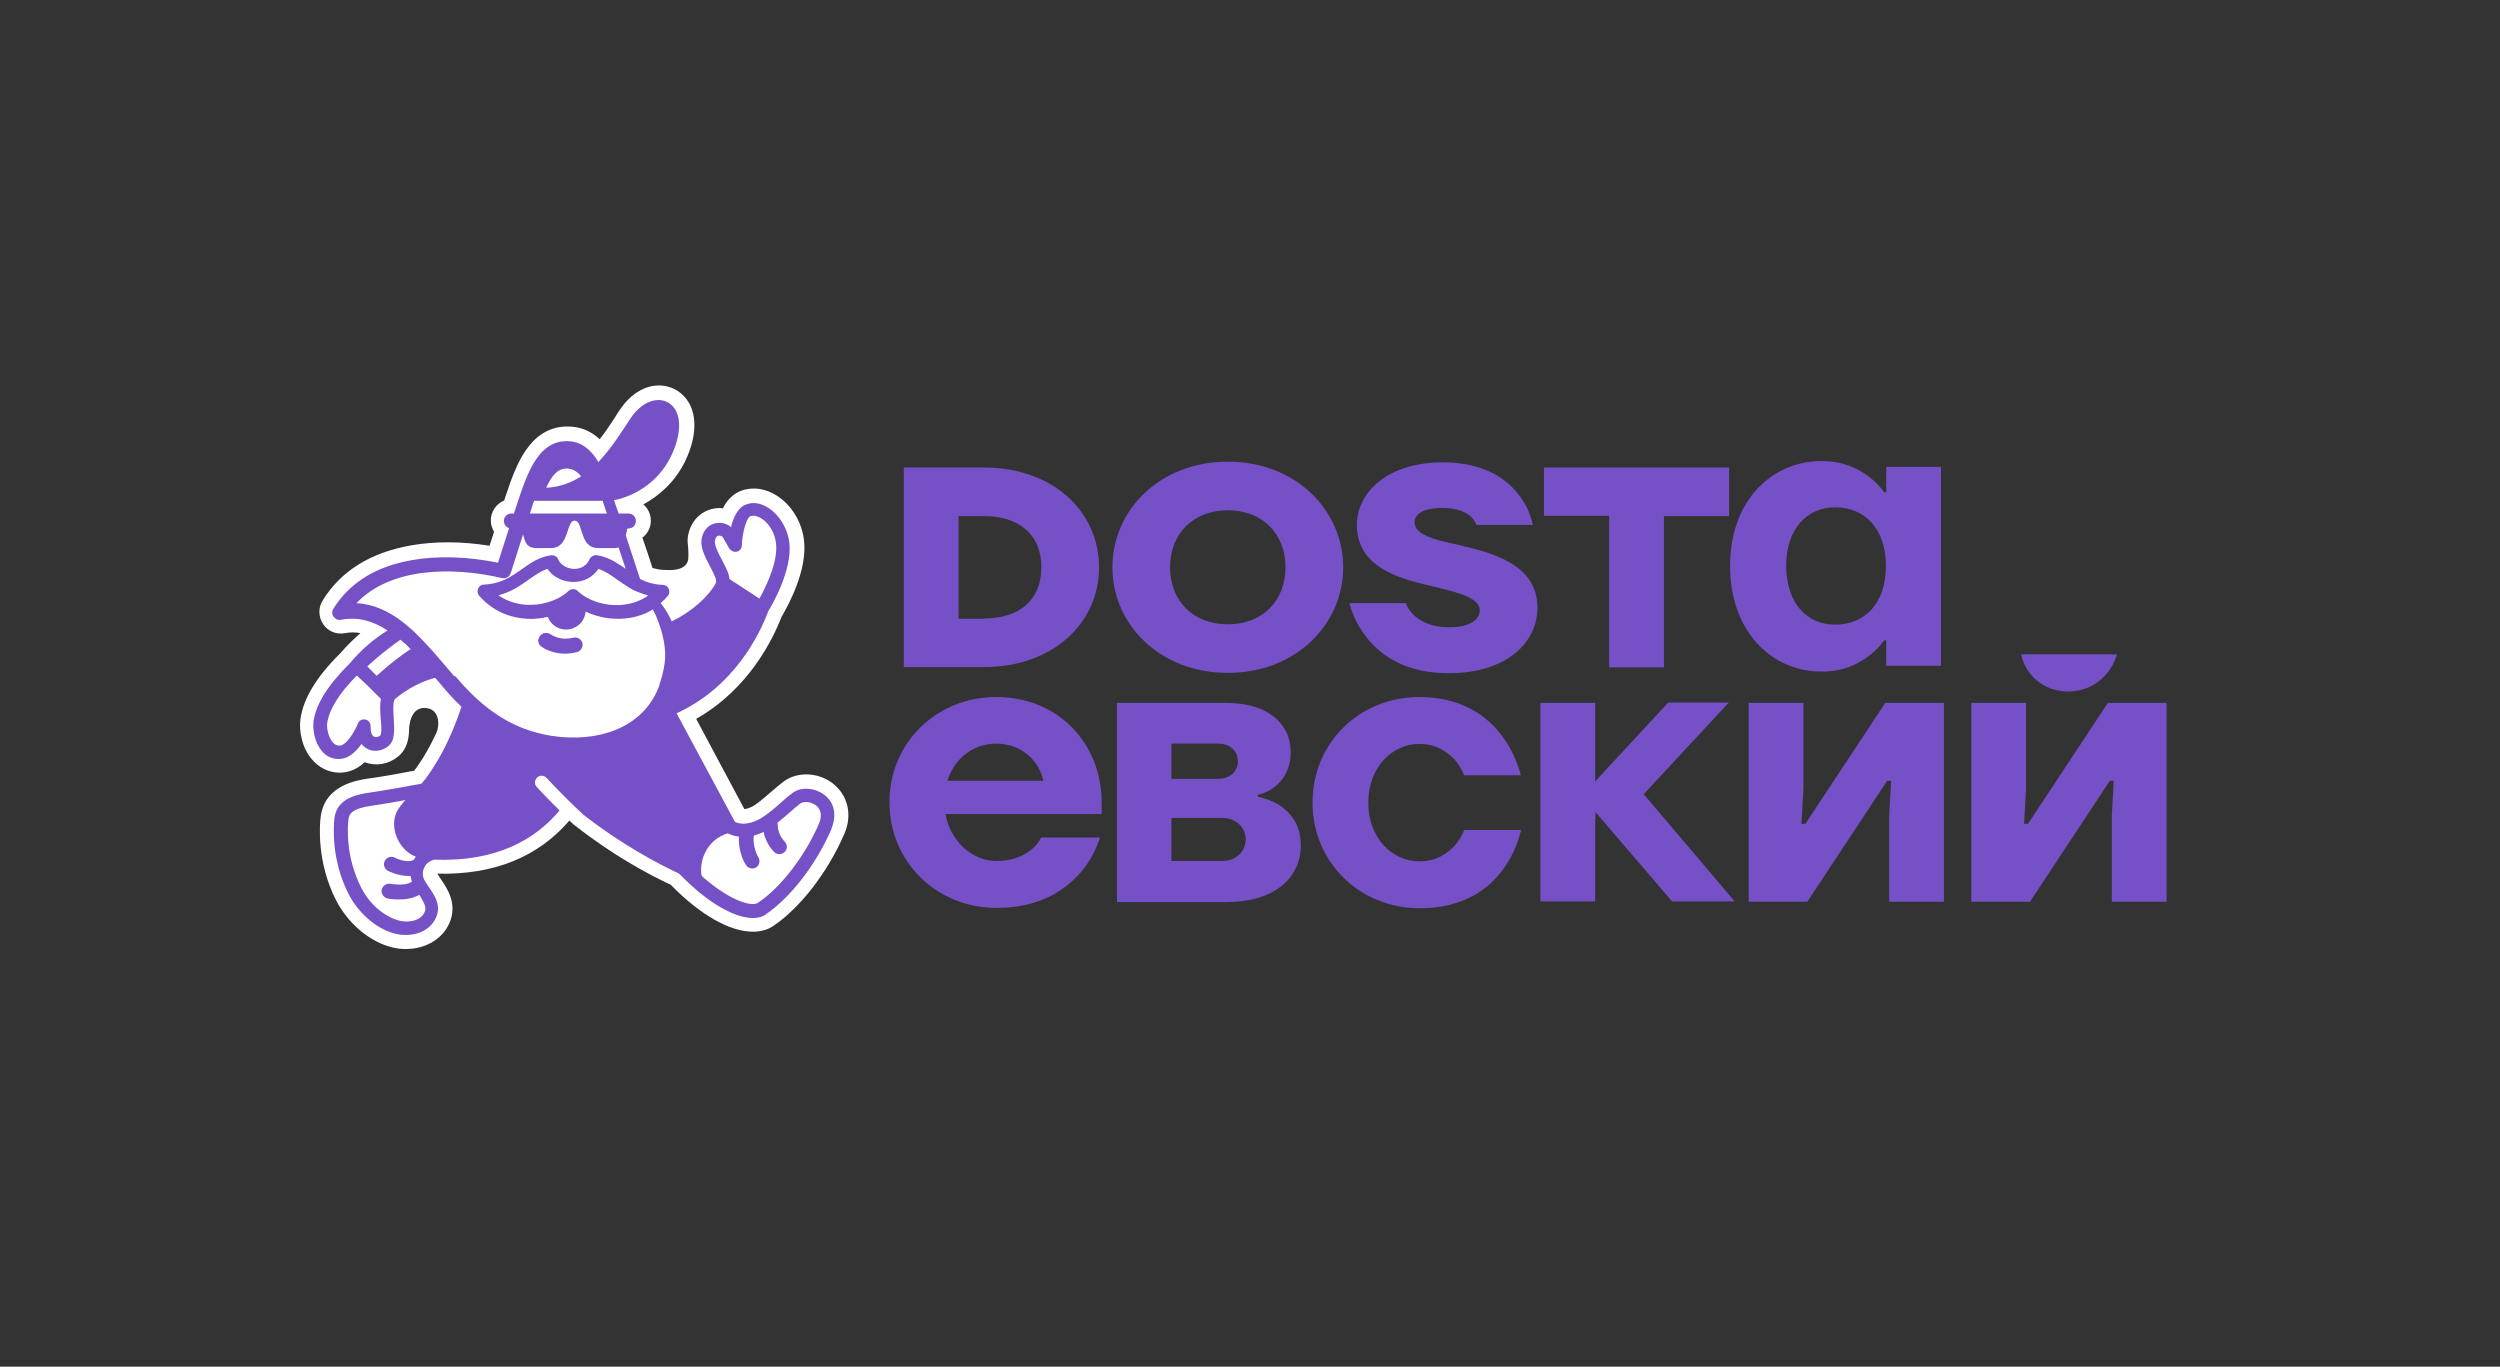
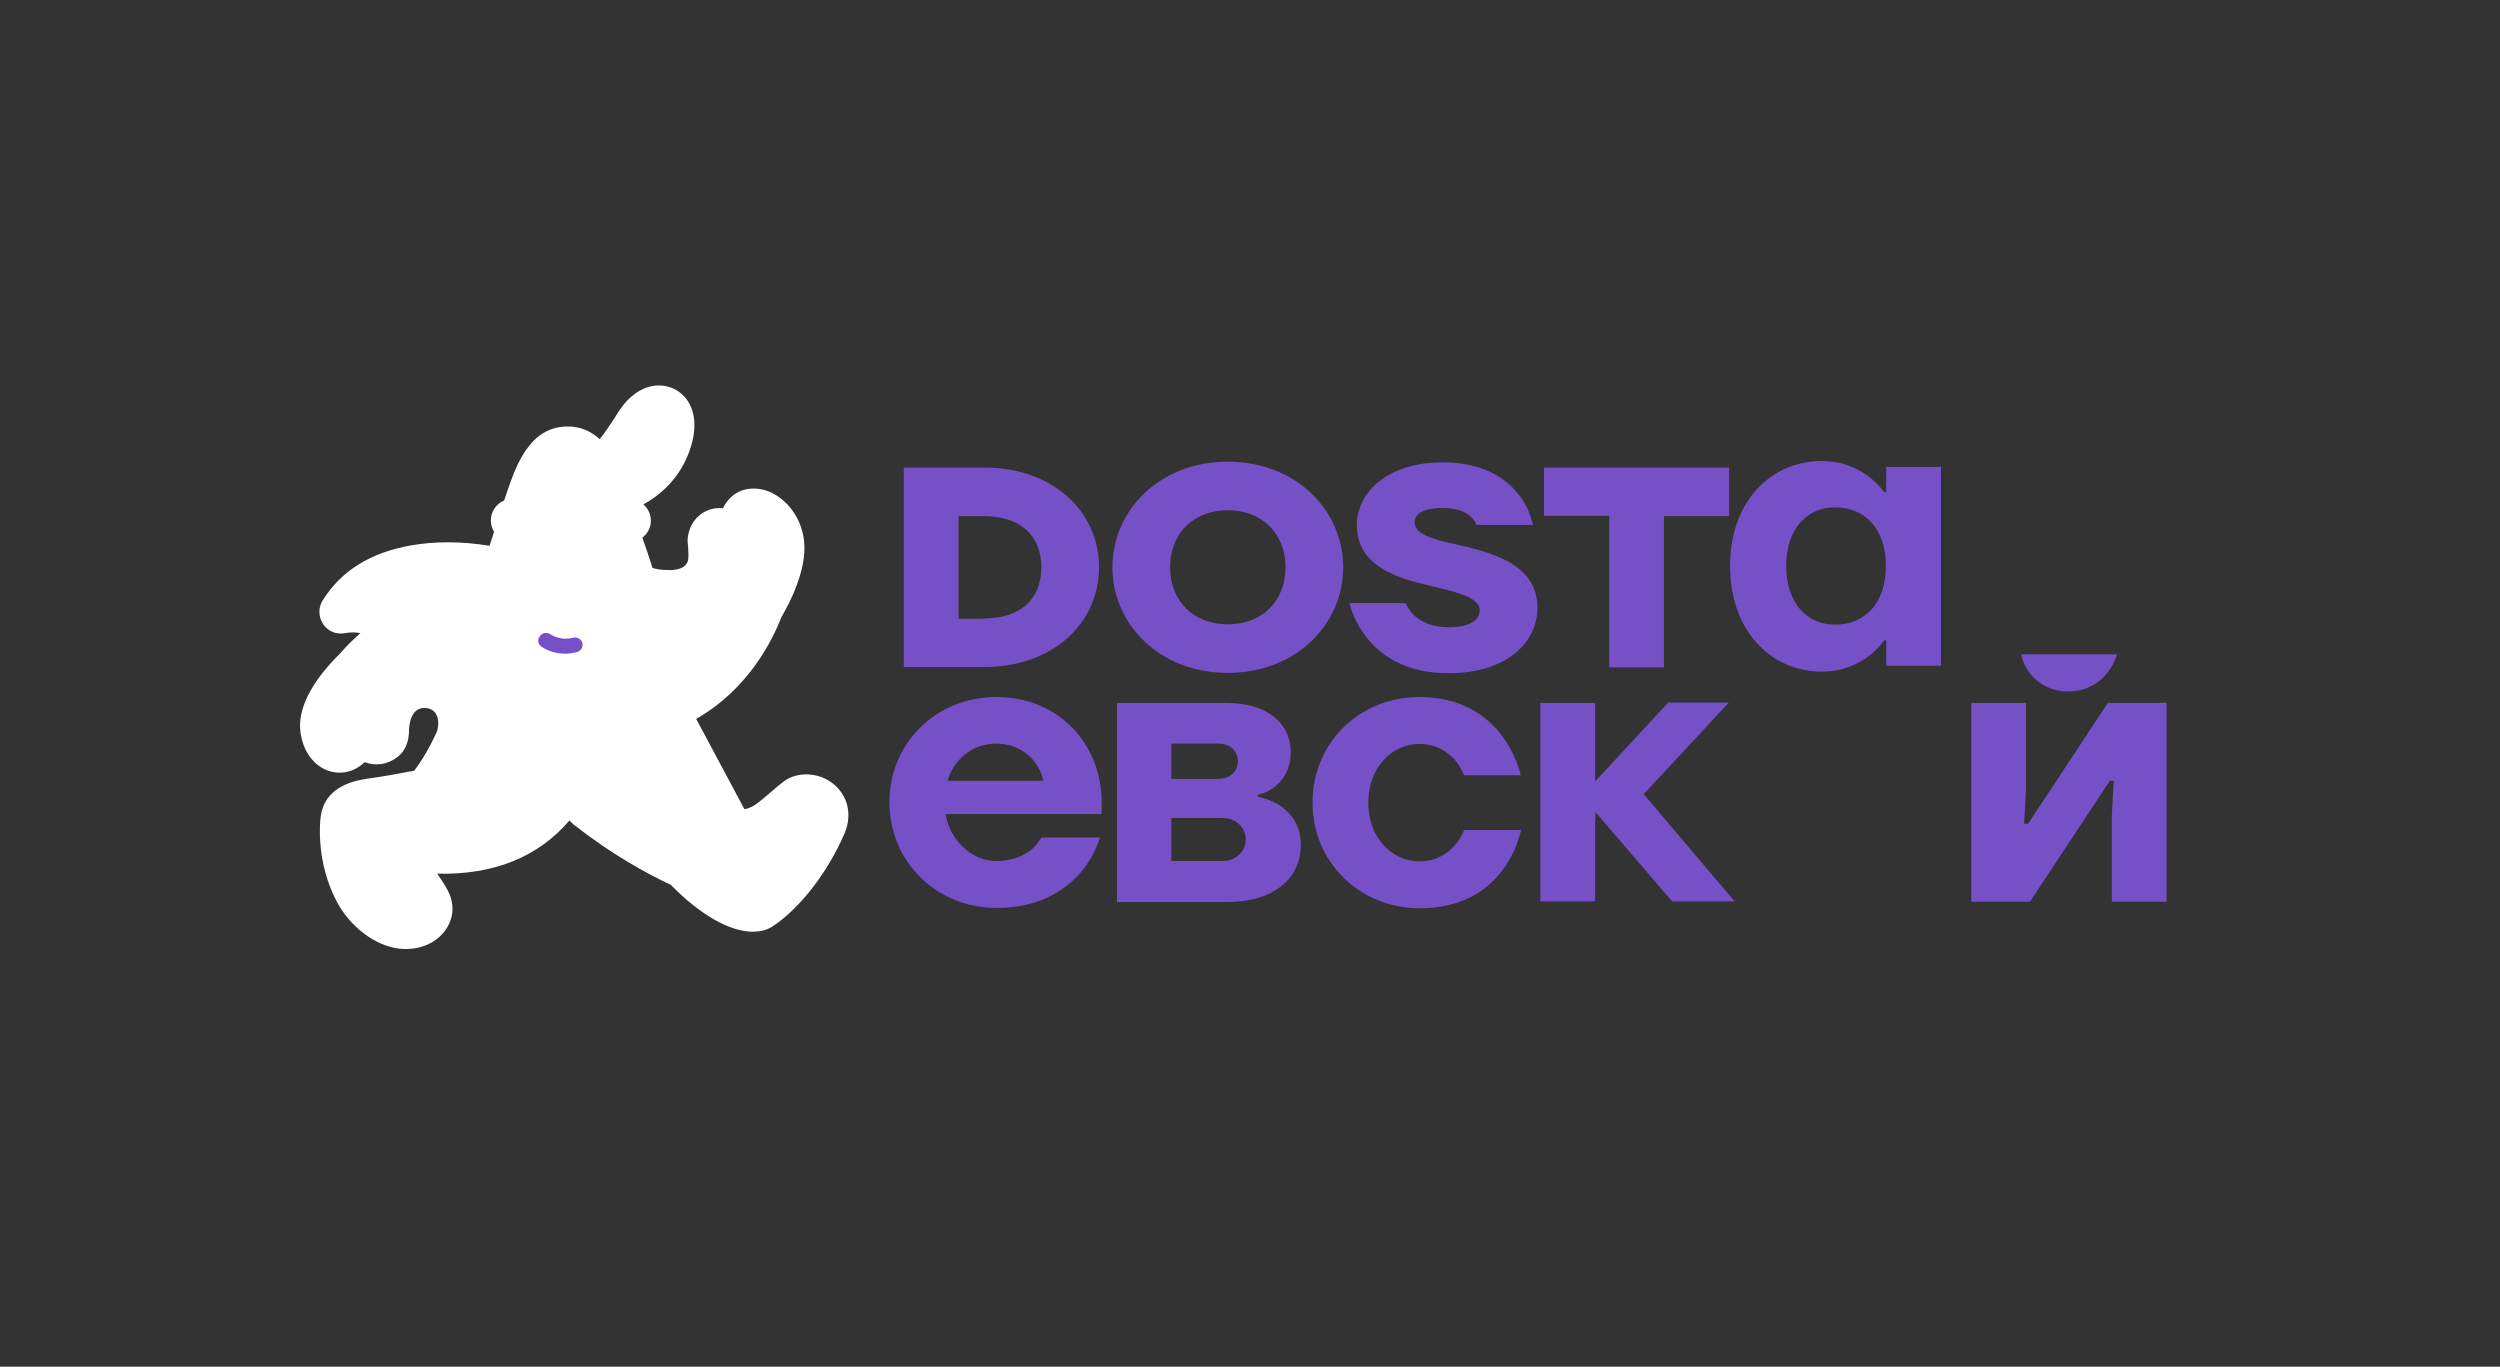
<svg xmlns="http://www.w3.org/2000/svg" width="300" height="164" viewBox="0 0 300 164" fill="none">
  <rect x="0" y="0" width="300" height="164" fill="#333333" stroke="none" />
  <path d="M119.565 83.643C127.075 83.643 132.199 89.314 132.199 96.277V97.685H113.463C113.971 100.736 116.514 103.317 119.565 103.317C121.677 103.317 122.928 102.613 123.828 101.909C124.297 101.479 124.689 101.01 124.962 100.501H132.003C131.494 102.066 130.751 103.435 129.656 104.725C127.779 106.838 124.728 108.95 119.604 108.95C112.289 108.95 106.735 103.317 106.735 96.316C106.696 89.236 112.289 83.643 119.565 83.643ZM125.197 93.695C124.728 91.348 122.616 89.236 119.565 89.236C116.514 89.236 114.401 91.309 113.697 93.695H125.197Z" fill="#7650C7" />
  <path d="M134.037 84.347H147.14C152.225 84.347 154.885 86.928 154.885 90.214C154.885 92.444 153.868 93.734 152.89 94.478C152.343 94.908 151.678 95.221 150.934 95.377V95.612C151.873 95.807 152.695 96.12 153.516 96.59C154.768 97.489 156.098 98.819 156.098 101.44C156.098 105.312 152.968 108.246 147.219 108.246H134.037V84.347ZM146.202 93.461C147.649 93.461 148.548 92.522 148.548 91.348C148.548 90.175 147.649 89.236 146.202 89.236H140.569V93.461H146.202ZM146.671 103.317C148.314 103.317 149.487 102.183 149.487 100.736C149.487 99.289 148.314 98.154 146.671 98.154H140.569V103.317H146.671Z" fill="#7650C7" />
  <path d="M170.335 83.643C175.42 83.643 178.51 85.951 180.27 88.337C181.287 89.706 182.03 91.27 182.5 93.03H175.694C175.42 92.326 175.029 91.7 174.559 91.153C173.66 90.214 172.408 89.275 170.296 89.275C167.049 89.275 164.194 92.091 164.194 96.316C164.194 100.54 167.049 103.356 170.296 103.356C172.408 103.356 173.66 102.418 174.559 101.479C175.029 100.931 175.42 100.306 175.694 99.602H182.539C182.109 101.323 181.404 102.926 180.387 104.295C178.666 106.681 175.616 108.989 170.374 108.989C163.06 108.989 157.506 103.356 157.506 96.355C157.466 89.236 163.06 83.643 170.335 83.643Z" fill="#7650C7" />
  <path d="M184.846 84.347H191.418V93.226V93.773L200.179 84.308H207.455L197.246 95.299L208.159 108.167H200.649L191.457 97.45L191.418 98.819V108.167H184.846V84.347Z" fill="#7650C7" />
-   <path d="M209.841 84.347H216.412V94.634L216.177 98.858H216.646L226.23 84.347H233.27V108.207H226.699V97.92L226.934 93.695H226.464L216.881 108.207H209.841V84.347Z" fill="#7650C7" />
  <path d="M236.556 84.347H243.127V94.634L242.892 98.858H243.362L252.945 84.347H259.985V108.207H253.414V97.92L253.649 93.695H253.179L243.596 108.207H236.556V84.347Z" fill="#7650C7" />
  <path d="M108.456 56.106H118.078C126.41 56.106 131.886 61.426 131.886 68.075C131.886 74.764 126.371 80.044 118.078 80.044H108.456V56.106ZM118.039 74.216C122.498 74.216 124.962 71.869 124.962 68.075C124.962 64.281 122.459 61.934 118.039 61.934H115.027V74.255H118.039V74.216Z" fill="#7650C7" />
  <path d="M147.336 55.402C155.511 55.402 161.182 61.23 161.182 68.075C161.182 74.92 155.511 80.748 147.336 80.748C139.161 80.748 133.489 74.92 133.489 68.075C133.489 61.23 139.161 55.402 147.336 55.402ZM147.336 74.92C151.404 74.92 154.259 72.182 154.259 68.075C154.259 63.968 151.404 61.23 147.336 61.23C143.268 61.23 140.412 63.968 140.412 68.075C140.412 72.182 143.268 74.92 147.336 74.92Z" fill="#7650C7" />
  <path d="M168.692 72.339C168.888 72.925 169.24 73.395 169.67 73.825C170.413 74.529 171.743 75.272 173.855 75.272C176.515 75.272 177.571 74.294 177.571 73.238C177.571 71.439 173.895 70.891 170.218 69.953C166.502 68.975 162.825 67.332 162.825 62.99C162.825 59.04 166.58 55.48 173.112 55.48C177.923 55.48 180.661 57.358 182.148 59.236C183.047 60.331 183.634 61.582 183.947 62.99H177.18C177.024 62.599 176.789 62.286 176.476 61.974C175.889 61.465 174.912 60.956 173.112 60.956C170.57 60.956 169.748 61.817 169.748 62.678C169.748 64.046 171.821 64.712 174.442 65.259C178.706 66.237 184.495 67.528 184.495 72.925C184.495 77.032 180.896 80.787 173.816 80.787C168.731 80.787 165.798 78.714 164.077 76.602C163.099 75.39 162.356 73.982 161.926 72.378H168.692V72.339Z" fill="#7650C7" />
  <path d="M185.277 56.106H207.494V61.934H199.671V80.083H193.1V61.895H185.277V56.106Z" fill="#7650C7" />
  <path d="M218.602 55.324C221.223 55.324 223.022 56.263 224.274 57.202C224.978 57.749 225.604 58.375 226.112 59.079H226.347V56.028H232.918V79.888H226.347V76.837H226.112C225.604 77.541 224.978 78.167 224.274 78.714C223.022 79.653 221.223 80.592 218.602 80.592C212.5 80.592 207.611 75.663 207.611 67.958C207.572 60.213 212.5 55.324 218.602 55.324ZM220.206 74.959C223.765 74.959 226.308 72.417 226.308 67.919C226.308 63.421 223.765 60.878 220.206 60.878C216.881 60.878 214.339 63.421 214.339 67.919C214.378 72.456 216.881 74.959 220.206 74.959Z" fill="#7650C7" />
  <path d="M242.54 78.519C243.01 80.866 245.122 82.978 248.173 82.978C251.224 82.978 253.336 80.905 254.04 78.519H242.54Z" fill="#7650C7" />
  <path d="M99.929 94.008C98.208 92.678 95.744 92.561 94.101 93.734C93.632 94.086 93.123 94.516 92.576 94.986C91.911 95.573 91.128 96.238 90.542 96.629C90.19 96.863 89.681 97.059 89.329 97.098L83.54 86.263C89.877 82.665 92.732 76.719 93.788 74.021C94.61 72.612 96.878 68.466 96.487 64.907C96.252 62.677 95.001 60.604 93.201 59.47C91.872 58.609 90.385 58.414 89.055 58.844C88.078 59.196 87.295 59.9 86.748 60.995C86.474 60.956 86.161 60.956 85.887 60.995C84.323 61.191 83.071 62.286 82.641 63.929C82.484 64.477 82.484 64.985 82.562 65.494C82.562 65.494 82.641 66.432 82.602 66.941C82.562 67.88 81.78 68.545 79.746 68.388H79.707C79.198 68.388 78.729 68.271 78.299 68.153C77.986 67.176 77.556 65.846 77.086 64.516C77.712 64.046 78.103 63.303 78.103 62.482C78.103 61.7 77.751 60.995 77.204 60.526C79.081 59.509 80.959 57.866 82.171 55.441C83.853 52.038 83.697 48.87 81.741 47.227C80.88 46.484 79.707 46.132 78.534 46.288C76.969 46.484 75.522 47.501 74.427 49.105C74.192 49.457 73.957 49.809 73.722 50.2C73.175 51.021 72.627 51.882 71.962 52.703C70.867 51.686 69.576 51.178 68.129 51.178C63.475 51.178 61.871 56.028 60.776 59.235L60.502 60.057C59.563 60.448 58.898 61.387 58.898 62.443C58.898 62.951 59.055 63.421 59.289 63.812L58.742 65.494C55.417 64.946 52.131 64.946 49.276 65.454C44.465 66.315 40.906 68.505 38.715 72.065C38.167 72.925 38.207 74.06 38.793 74.92C39.38 75.781 40.397 76.172 41.414 75.976C42.04 75.859 42.666 75.859 43.252 75.976C42.392 76.719 41.571 77.541 40.827 78.401C37.972 81.218 36.368 83.877 36.055 86.302C35.86 87.671 36.212 89.706 37.424 91.114C38.246 92.091 39.38 92.678 40.632 92.717C40.671 92.717 40.71 92.717 40.788 92.717C41.571 92.717 42.666 92.483 43.761 91.466C45.091 91.974 46.577 91.739 47.751 90.801C48.728 90.018 49.041 88.884 49.081 87.789C49.081 87.75 49.081 87.75 49.081 87.711C49.081 87.671 49.081 87.593 49.081 87.554C49.159 86.146 49.706 84.777 51.193 84.973C52.796 85.168 52.757 87.085 52.366 87.945C51.975 88.767 51.584 89.549 51.193 90.214C50.684 91.114 50.176 91.857 49.706 92.483C48.103 92.796 45.717 93.226 44.23 93.421C42.94 93.617 38.95 94.165 38.48 98.037C38.363 98.897 37.972 103.474 40.358 108.089C41.962 111.179 44.973 113.487 47.907 113.839C48.181 113.878 48.455 113.878 48.728 113.878C51.193 113.878 53.305 112.548 54.048 110.475C54.83 108.285 53.618 106.564 52.914 105.508C52.757 105.273 52.562 104.999 52.483 104.843C59.25 104.999 64.57 102.848 68.325 98.467C68.52 98.624 68.677 98.819 68.872 98.976L68.99 99.054C73.41 102.535 77.634 104.843 80.489 106.173L80.528 106.212C84.01 109.771 87.569 111.805 90.346 111.805C91.285 111.805 92.145 111.57 92.81 111.101C96.018 108.95 99.342 104.647 101.298 100.11C101.298 100.071 101.337 100.071 101.337 100.032C102.315 97.724 101.728 95.416 99.929 94.008Z" fill="white" />
-   <path d="M98.912 95.377C97.778 94.517 96.135 94.399 95.118 95.142C94.688 95.455 94.218 95.847 93.71 96.316C93.006 96.942 92.184 97.646 91.441 98.115C91.089 98.35 89.486 99.249 88.195 98.624L81.193 85.599C88.156 82.391 91.168 76.094 92.184 73.356C92.654 72.612 95.079 68.427 94.727 65.142C94.531 63.46 93.553 61.817 92.224 60.956C91.324 60.37 90.385 60.213 89.564 60.526C88.547 60.878 87.999 62.091 87.725 63.264C87.295 62.873 86.669 62.678 86.043 62.756C85.144 62.873 84.479 63.499 84.244 64.438C83.931 65.572 84.596 66.824 85.222 67.997C85.496 68.545 86.004 69.483 85.926 69.757C85.926 69.796 85.926 69.874 85.926 69.914C85.066 71.556 83.032 73.395 80.607 74.568C80.255 73.786 79.824 73.043 79.277 72.378C79.59 72.104 79.863 71.83 80.137 71.517C80.333 71.283 80.372 70.97 80.255 70.657C80.137 70.383 79.863 70.187 79.55 70.187C78.455 70.148 77.595 69.874 76.812 69.483C76.421 68.271 75.756 66.276 75.091 64.242C75.17 64.007 75.209 63.734 75.287 63.421H75.404C75.913 63.421 76.304 63.029 76.304 62.521C76.304 62.013 75.913 61.621 75.404 61.621H74.231C74.035 61.035 73.84 60.487 73.683 60.018C75.639 59.666 78.847 58.218 80.528 54.737C81.78 52.156 81.858 49.691 80.528 48.557C79.355 47.54 77.282 47.853 75.717 50.122C74.7 51.647 73.449 53.72 71.806 55.441C70.945 53.994 69.772 52.938 68.012 52.938C64.844 52.938 63.474 56.184 62.262 59.822L61.675 61.621H61.362C60.854 61.621 60.463 62.013 60.463 62.521C60.463 62.912 60.736 63.264 61.089 63.382L59.759 67.528C56.16 66.784 52.523 66.667 49.432 67.215C45.13 67.958 41.962 69.914 40.006 73.043C39.81 73.356 39.81 73.747 40.045 74.021C40.241 74.294 40.593 74.451 40.945 74.373C42.979 73.981 44.817 74.529 46.499 75.663C45.169 76.485 43.526 77.737 41.962 79.614C39.341 82.196 37.894 84.542 37.62 86.576C37.502 87.593 37.776 89.119 38.598 90.097C39.106 90.722 39.81 91.075 40.593 91.075C40.632 91.075 40.632 91.075 40.671 91.075C41.844 91.075 42.744 90.175 43.37 89.275C43.604 89.549 43.878 89.784 44.23 89.94C45.013 90.253 45.873 90.097 46.577 89.549C47.438 88.884 47.32 87.554 47.242 86.146C47.203 85.364 47.125 84.425 47.32 84.034C47.32 83.995 47.359 83.956 47.359 83.917C48.142 83.252 49.863 81.961 52.21 81.335C52.327 81.452 52.405 81.57 52.523 81.687C52.718 81.922 52.953 82.156 53.148 82.43C53.774 83.173 54.517 83.995 55.378 84.816C54.752 86.694 53.813 89.041 52.601 91.114C51.779 92.483 51.154 93.421 50.567 94.047C48.807 94.36 46.069 94.869 44.426 95.103C42.431 95.377 40.397 95.964 40.123 98.233C40.045 99.015 39.693 103.122 41.844 107.307C43.174 109.889 45.717 111.883 48.063 112.157C48.259 112.196 48.494 112.196 48.689 112.196C50.449 112.196 51.897 111.336 52.405 109.889C52.914 108.52 52.092 107.385 51.466 106.446C51.232 106.094 50.997 105.782 50.88 105.508C50.684 105.077 50.684 104.53 50.919 104.1C51.114 103.63 51.545 103.317 52.092 103.161C52.092 103.161 52.092 103.161 52.131 103.161C59.719 103.435 64.296 100.658 67.151 97.255C65.548 95.69 64.492 94.517 64.413 94.438C64.1 94.125 64.139 93.617 64.452 93.304C64.765 92.991 65.274 93.03 65.587 93.343C65.626 93.382 67.425 95.377 70.007 97.763C74.505 101.283 78.768 103.552 81.506 104.843C81.585 104.921 81.663 104.999 81.741 105.077C84.87 108.285 88.117 110.162 90.346 110.162C90.933 110.162 91.48 110.045 91.872 109.732C94.844 107.737 97.934 103.748 99.773 99.484C99.773 99.484 99.773 99.484 99.773 99.445C100.438 97.802 100.125 96.277 98.912 95.377ZM85.809 64.79C85.926 64.32 86.161 64.281 86.239 64.281C86.474 64.242 86.709 64.398 86.748 64.477C87.178 65.259 87.53 65.846 87.53 65.846C87.725 66.12 88.078 66.276 88.43 66.198C88.781 66.12 89.016 65.807 89.016 65.455C89.094 63.773 89.603 62.091 90.072 61.934C90.581 61.778 91.089 62.052 91.363 62.208C92.302 62.795 93.006 64.007 93.123 65.22C93.358 67.254 92.145 69.914 91.363 71.4C91.285 71.556 91.207 71.674 91.128 71.83L88.977 70.422L87.53 69.483C87.491 68.779 87.061 68.036 86.63 67.176C86.2 66.393 85.652 65.337 85.809 64.79ZM50.997 109.341C50.606 110.436 49.315 110.671 48.337 110.553C46.773 110.358 44.582 108.95 43.37 106.564C41.414 102.77 41.727 99.093 41.805 98.389C41.883 97.685 42.157 97.02 44.739 96.668C45.795 96.511 47.281 96.277 48.65 96.003C48.376 96.316 48.102 96.629 47.79 97.098C46.577 98.936 47.672 101.948 49.902 102.809C49.824 102.926 49.706 103.083 49.628 103.2C49.589 103.2 49.55 103.239 49.511 103.239C48.924 103.513 47.829 103.161 47.398 102.926C46.968 102.691 46.421 102.848 46.186 103.278C45.951 103.708 46.108 104.256 46.538 104.491C46.538 104.491 47.711 105.117 49.002 105.117C49.08 105.117 49.198 105.117 49.276 105.117C49.315 105.351 49.354 105.586 49.432 105.821C49.393 105.821 49.393 105.821 49.354 105.86C48.65 106.29 47.281 106.134 46.851 106.055C46.382 105.977 45.912 106.29 45.795 106.759C45.717 107.229 46.029 107.698 46.499 107.815C46.616 107.855 47.164 107.933 47.907 107.933C48.65 107.933 49.55 107.815 50.293 107.385C50.293 107.385 50.293 107.385 50.332 107.385C50.801 108.207 51.193 108.793 50.997 109.341ZM84.205 105.117C83.853 103.435 84.714 100.814 87.334 99.993C87.764 100.227 88.195 100.345 88.664 100.384C88.586 101.714 89.055 103.2 89.564 103.865C89.72 104.1 89.994 104.217 90.268 104.217C90.463 104.217 90.62 104.178 90.776 104.06C91.168 103.787 91.246 103.2 90.972 102.809C90.698 102.418 90.307 101.166 90.463 100.266C90.855 100.149 91.285 99.993 91.637 99.836C91.911 101.322 92.888 102.222 92.928 102.261C93.084 102.418 93.319 102.496 93.514 102.496C93.749 102.496 93.984 102.418 94.179 102.222C94.531 101.87 94.492 101.322 94.14 100.97C94.101 100.931 93.319 100.149 93.319 98.936C93.319 98.858 93.319 98.819 93.28 98.741C93.788 98.35 94.257 97.919 94.727 97.528C95.196 97.098 95.666 96.707 96.018 96.433C96.448 96.12 97.308 96.198 97.895 96.629C98.521 97.098 98.677 97.88 98.286 98.819C96.604 102.731 93.671 106.525 90.972 108.324C90.346 108.832 87.725 108.246 84.205 105.117ZM54.361 80.983C54.243 80.827 54.087 80.67 53.97 80.514C52.914 79.262 51.818 77.971 50.684 76.798C50.332 76.446 49.98 76.094 49.628 75.742C49.198 75.35 48.767 74.999 48.337 74.647C46.655 73.356 44.856 72.495 42.783 72.378C46.812 68.114 54.204 67.958 60.228 69.366C60.697 69.483 61.128 69.21 61.284 68.779L62.77 64.125C63.044 65.298 63.357 65.767 64.374 65.767C64.648 65.767 64.804 65.767 64.922 65.767C65.274 65.767 65.43 65.767 65.548 65.767C65.665 65.767 65.782 65.767 66.095 65.767C67.308 65.767 67.699 64.907 68.012 64.046C68.051 63.929 68.09 63.812 68.129 63.694C68.168 63.577 68.207 63.46 68.246 63.342C68.442 62.834 68.599 62.482 68.911 62.482C68.911 62.482 68.911 62.482 68.951 62.482C68.951 62.482 68.951 62.482 68.99 62.482C69.381 62.482 69.537 63.029 69.655 63.342V63.382C69.733 63.577 69.811 63.812 69.889 64.046C70.163 64.907 70.554 65.767 71.806 65.767C72.197 65.767 72.275 65.767 72.471 65.767C72.588 65.767 72.706 65.767 72.979 65.767H73.018C73.136 65.767 73.292 65.767 73.644 65.767C73.722 65.767 73.801 65.767 73.84 65.767C73.996 65.767 74.114 65.728 74.231 65.689L75.091 68.271C74.935 68.153 74.739 68.036 74.583 67.919C74.348 67.762 74.075 67.606 73.84 67.449C73.175 67.058 72.471 66.745 71.61 66.628C71.258 66.589 70.906 66.784 70.75 67.097C70.28 68.193 69.263 68.271 68.872 68.271C68.012 68.232 67.23 67.762 66.995 67.136C66.917 66.902 66.721 66.745 66.486 66.667C66.369 66.628 66.252 66.628 66.134 66.628C64.726 66.824 63.631 67.567 62.614 68.31C61.323 69.21 60.111 70.07 58.077 70.148C57.764 70.148 57.49 70.344 57.373 70.618C57.255 70.891 57.294 71.243 57.49 71.478C59.367 73.629 61.675 74.177 63.279 74.255C64.1 74.294 64.922 74.216 65.743 74.021C65.861 74.334 66.017 74.607 66.252 74.842C66.682 75.272 67.269 75.546 67.933 75.546C68.52 75.546 69.068 75.311 69.498 74.959C69.928 74.568 70.202 74.021 70.28 73.395C71.454 73.942 72.784 74.255 74.114 74.255C74.27 74.255 74.387 74.255 74.544 74.255C75.17 74.216 75.874 74.138 76.617 73.903C77.047 73.786 77.517 73.59 77.947 73.356C78.064 73.278 78.221 73.199 78.338 73.121C78.612 73.629 78.925 74.334 79.198 75.155C79.629 76.485 79.981 78.088 79.746 79.653C79.707 80.005 79.629 80.357 79.55 80.67C79.55 80.748 79.511 80.787 79.511 80.866C79.472 80.983 79.472 81.061 79.433 81.179C79.316 81.57 79.198 81.961 79.081 82.352C77.478 86.694 72.901 89.001 67.073 88.415C62.066 87.906 58.663 85.403 56.16 82.821C55.612 82.274 55.143 81.726 54.674 81.179C54.478 81.139 54.439 81.061 54.361 80.983ZM63.983 60.37C64.022 60.252 64.061 60.174 64.1 60.096H70.202H71.884H72.314L72.823 61.621H72.393H70.906H63.592L63.983 60.37ZM65.548 58.531C66.213 57.045 66.917 56.224 68.012 56.224C68.716 56.224 69.263 56.576 69.733 57.162C68.52 57.945 67.151 58.453 65.548 58.531ZM77.478 71.674C77.204 71.83 76.93 71.987 76.617 72.104C75.796 72.456 74.974 72.573 74.309 72.612C72.471 72.691 70.515 72.065 69.342 70.931C69.185 70.774 68.99 70.696 68.794 70.696H68.755C68.559 70.696 68.403 70.774 68.246 70.891L68.207 70.931C67.542 71.556 66.643 72.026 65.626 72.3C64.844 72.534 64.022 72.612 63.24 72.573C62.262 72.534 61.01 72.26 59.798 71.439C61.323 71.048 62.458 70.266 63.435 69.562C64.218 69.014 64.922 68.505 65.704 68.271C66.33 69.21 67.464 69.796 68.716 69.835C70.007 69.874 71.102 69.288 71.806 68.271C72.588 68.505 73.292 69.014 74.075 69.562C74.466 69.835 74.857 70.109 75.287 70.383C75.756 70.696 76.304 70.97 76.891 71.165C77.165 71.283 77.438 71.361 77.751 71.439C77.673 71.556 77.556 71.635 77.478 71.674ZM45.638 88.258C45.404 88.454 45.13 88.493 44.934 88.415C44.7 88.337 44.582 88.102 44.504 87.75L44.465 87.085C44.465 86.694 44.152 86.381 43.8 86.342C43.409 86.263 43.057 86.498 42.939 86.85C42.509 87.906 41.531 89.471 40.749 89.471C40.749 89.471 40.749 89.471 40.71 89.471C40.397 89.471 40.123 89.314 39.889 89.041C39.419 88.454 39.184 87.437 39.263 86.772C39.497 85.168 40.671 83.213 42.822 81.061L42.861 81.1L43.448 81.648L43.526 81.726L44.035 82.196L45.717 83.877C45.56 84.582 45.638 85.403 45.678 86.224C45.756 86.85 45.834 88.024 45.638 88.258ZM45.208 81.1L44.817 80.709L44.66 80.553L44.074 79.966C45.599 78.558 47.047 77.463 48.063 76.759C48.259 76.954 48.455 77.111 48.689 77.306C48.728 77.345 48.767 77.385 48.807 77.424C48.963 77.58 49.12 77.737 49.276 77.893C48.298 78.519 46.812 79.614 45.208 81.1Z" fill="#7650C7" />
  <path d="M65 77.619C65.821 78.167 66.799 78.441 67.816 78.441C68.325 78.441 68.794 78.362 69.263 78.245C69.733 78.089 70.007 77.619 69.889 77.15C69.733 76.68 69.263 76.407 68.794 76.524C68.481 76.602 68.168 76.641 67.855 76.641C67.19 76.641 66.565 76.446 66.017 76.094C65.587 75.82 65.039 75.937 64.765 76.368C64.452 76.798 64.57 77.346 65 77.619Z" fill="#7650C7" />
</svg>